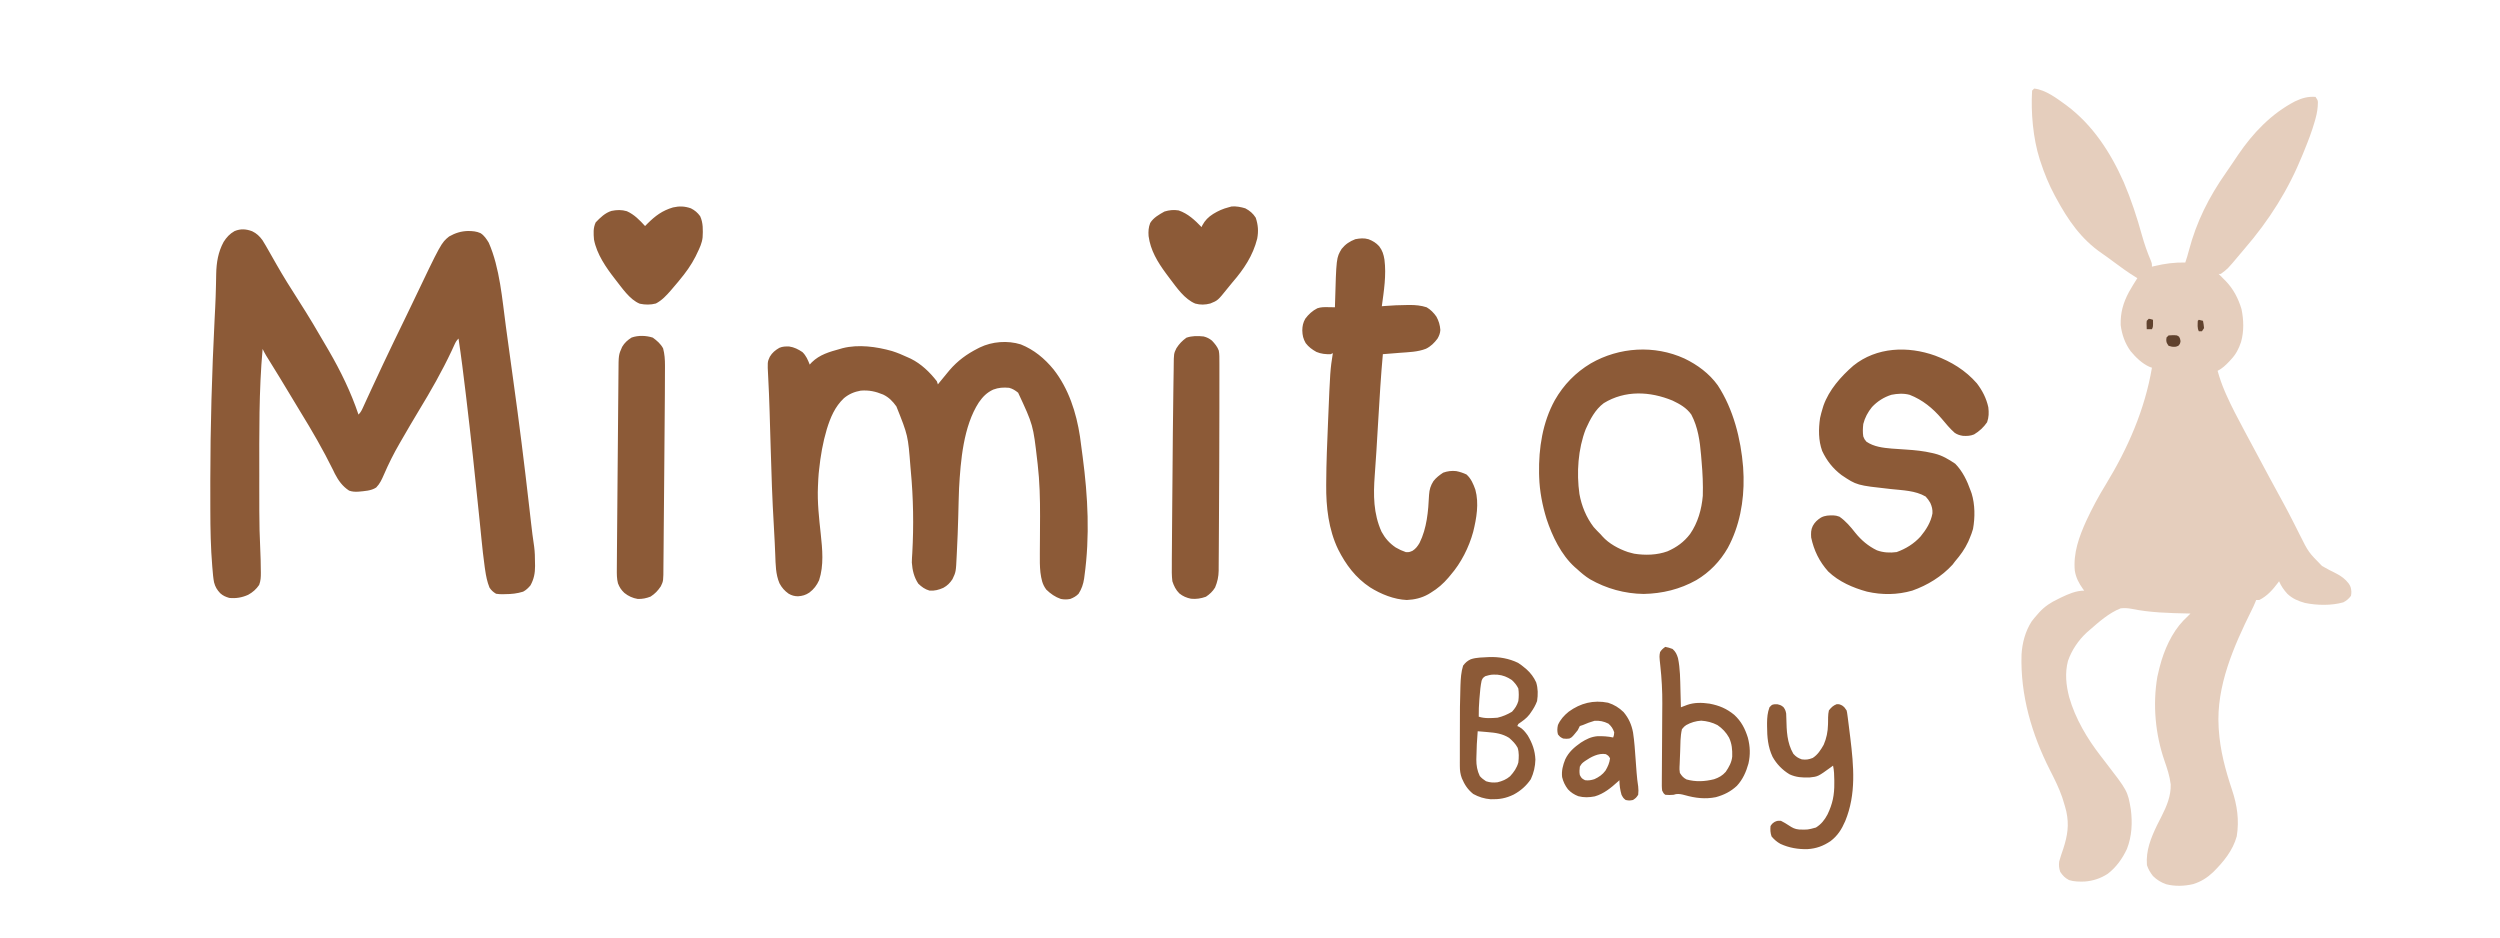
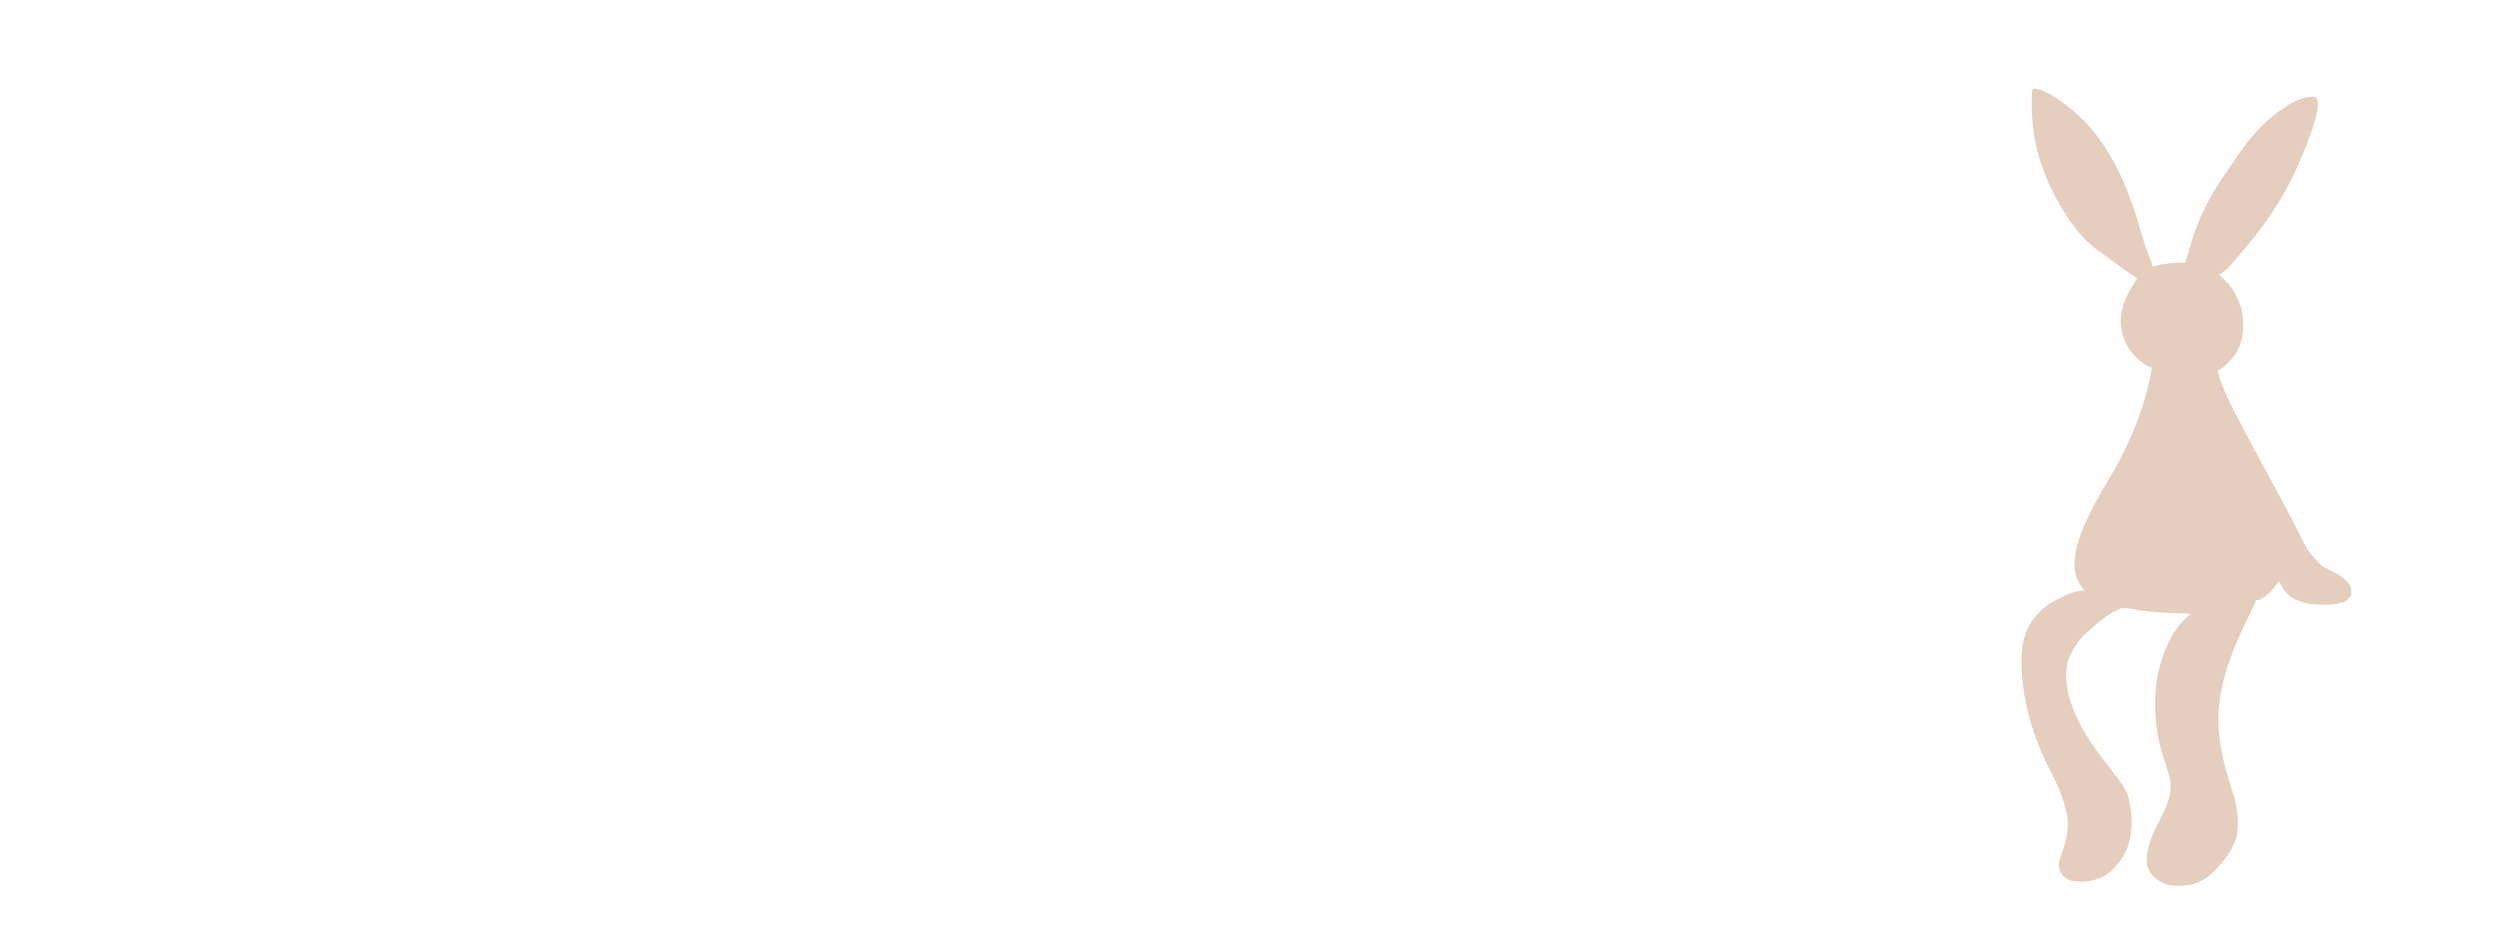
<svg xmlns="http://www.w3.org/2000/svg" version="1.0" preserveAspectRatio="xMidYMid meet" height="300" viewBox="0 0 600 225" zoomAndPan="magnify" width="800">
  <path fill-rule="nonzero" fill-opacity="1" d="M 488.203 21.25 C 491.016 21.574 493.656 23.629 495.91 25.254 C 502.266 29.984 506.531 36.582 509.711 43.75 C 511.488 47.91 512.879 52.164 514.082 56.516 C 514.652 58.559 515.348 60.551 516.18 62.5 C 516.465 63.25 516.465 63.25 516.465 64 L 517.113 63.844 C 519.621 63.254 521.895 62.961 524.469 63 C 524.801 62.066 525.07 61.129 525.32 60.172 C 527.152 53.195 530.145 47.277 534.273 41.395 C 534.754 40.707 535.227 40.012 535.695 39.316 L 536.191 38.582 C 536.504 38.117 536.816 37.652 537.129 37.184 C 540.688 31.934 545.117 27.285 550.793 24.328 C 552.5 23.531 553.844 23.129 555.73 23.25 C 556.23 24 556.23 24 556.297 24.488 C 556.289 25.871 556.102 27.109 555.73 28.438 L 555.562 29.059 C 554.867 31.52 553.945 33.883 552.98 36.25 L 552.664 37.031 C 549.188 45.617 544.617 52.852 538.57 59.848 C 538.199 60.281 537.832 60.719 537.465 61.156 C 534.609 64.57 534.609 64.57 532.973 65.75 L 532.473 65.75 L 532.973 66.234 C 533.223 66.488 533.473 66.746 533.723 67 L 534.188 67.461 C 536.016 69.363 537.203 71.656 537.957 74.172 C 538.5 76.73 538.578 79.543 537.852 82.066 C 537.316 83.68 536.637 85.016 535.473 86.25 L 534.977 86.789 C 534.129 87.672 533.328 88.445 532.223 89 C 532.691 90.668 533.238 92.27 533.926 93.859 L 534.215 94.535 C 535.566 97.602 537.148 100.547 538.723 103.5 L 539.188 104.371 C 540.121 106.121 541.059 107.867 542 109.613 C 542.48 110.512 542.961 111.406 543.441 112.305 L 544.398 114.094 C 544.477 114.242 544.555 114.387 544.637 114.539 C 545.762 116.641 546.902 118.73 548.051 120.816 C 548.82 122.219 549.559 123.633 550.281 125.062 L 550.562 125.609 C 551.02 126.508 551.473 127.41 551.922 128.312 C 554.027 132.523 554.027 132.523 557.285 135.832 C 558.395 136.496 559.551 137.062 560.703 137.645 C 561.949 138.293 562.867 138.961 563.727 140.094 C 564.168 140.785 564.242 141.086 564.328 141.953 C 564.32 142.492 564.32 142.492 564.234 143 C 563.68 143.73 563.199 144.137 562.391 144.562 C 559.562 145.371 556.047 145.301 553.184 144.703 C 551.578 144.258 550.199 143.68 548.98 142.527 C 548.121 141.59 547.477 140.668 546.977 139.5 L 546.656 139.938 C 545.414 141.59 544.102 143.062 542.227 144 L 541.477 144 L 541.262 144.547 C 540.992 145.211 540.688 145.848 540.367 146.492 C 536.109 155.094 531.875 164.672 532.473 174.5 L 532.504 175.035 C 532.824 180.117 534.086 184.762 535.691 189.578 C 536.926 193.285 537.441 196.812 536.82 200.715 C 535.871 204.152 533.641 206.832 531.168 209.305 C 529.738 210.652 528.254 211.598 526.371 212.184 C 524.266 212.68 521.988 212.762 519.887 212.219 C 518.652 211.785 517.648 211.172 516.715 210.25 C 516.07 209.43 515.586 208.617 515.262 207.625 C 514.996 204.086 516.211 201.133 517.715 198 C 518.059 197.309 518.41 196.621 518.762 195.938 C 520 193.504 521.051 191.031 520.969 188.25 C 520.742 186.285 520.129 184.465 519.484 182.605 C 517.277 176.223 516.621 169.152 517.762 162.438 C 517.891 161.781 518.047 161.148 518.215 160.5 L 518.344 159.996 C 519.348 156.086 521.211 151.844 524.031 148.914 C 524.59 148.355 525.152 147.801 525.719 147.25 L 525.152 147.238 C 520.621 147.141 516.027 147.035 511.57 146.117 C 510.695 145.949 509.848 145.898 508.961 146 C 506.129 147.113 503.727 149.273 501.457 151.25 L 500.785 151.836 C 498.793 153.695 497.215 156.035 496.316 158.609 C 495.551 161.523 495.852 164.418 496.598 167.301 C 498.074 172.473 500.926 177.273 504.211 181.5 L 505.148 182.715 C 510.637 189.824 510.637 189.824 511.391 194.207 C 511.812 197.438 511.66 200.703 510.461 203.75 C 509.387 206.055 507.891 208.152 505.859 209.711 C 504.129 210.824 502.375 211.406 500.328 211.57 C 499.043 211.602 497.801 211.609 496.566 211.219 C 495.543 210.66 495.113 210.203 494.457 209.25 C 494.164 208.371 494.09 207.66 494.207 206.75 C 494.496 205.699 494.855 204.672 495.207 203.641 C 496.211 200.516 496.613 198.004 495.922 194.754 C 495.719 193.906 495.469 193.078 495.207 192.25 L 494.93 191.355 C 494.145 189.074 493.078 186.957 491.984 184.812 C 487.617 176.207 484.859 166.824 485.168 157.09 C 485.328 154.312 486.078 151.492 487.594 149.145 C 488.023 148.566 488.473 148.031 488.953 147.5 L 489.469 146.914 C 490.805 145.48 492.195 144.586 493.957 143.75 L 494.645 143.406 C 496.371 142.578 498.266 141.75 500.207 141.75 L 499.906 141.344 C 498.922 139.961 498.25 138.684 497.957 137 C 497.555 132.703 498.973 128.84 500.707 125 C 502.109 121.984 503.66 119.082 505.406 116.25 C 510.707 107.562 514.758 98.316 516.465 88.25 L 515.918 88.059 C 514.129 87.277 512.578 85.77 511.344 84.277 C 509.984 82.395 509.254 80.301 508.961 78 C 508.887 75.023 509.562 72.68 510.949 70.078 C 511.586 68.949 512.262 67.844 512.965 66.75 L 512.527 66.492 C 510.699 65.363 508.98 64.117 507.262 62.832 C 506.344 62.148 505.426 61.469 504.48 60.824 C 499.449 57.383 496.324 52.805 493.457 47.5 L 493.156 46.949 C 491.738 44.316 490.625 41.598 489.703 38.75 L 489.52 38.195 C 487.934 33.223 487.391 26.969 487.703 21.75 Z M 488.203 21.25" fill="#e5cebd" />
-   <path fill-rule="nonzero" fill-opacity="1" d="M 60.523 55.5 C 61.594 56.016 62.293 56.684 62.988 57.637 C 63.527 58.496 64.031 59.367 64.527 60.25 C 65 61.086 65.477 61.918 65.949 62.75 L 66.336 63.43 C 68.004 66.359 69.789 69.215 71.613 72.047 C 74.031 75.805 76.301 79.633 78.531 83.5 L 78.91 84.152 C 81.746 89.039 84.238 94.141 86.035 99.5 C 86.602 98.934 86.824 98.449 87.156 97.719 L 87.531 96.898 L 87.941 96 C 88.164 95.523 88.383 95.047 88.602 94.57 L 89.066 93.562 C 89.949 91.648 90.844 89.738 91.742 87.828 C 91.867 87.562 91.867 87.562 91.992 87.293 C 93.668 83.738 95.379 80.207 97.098 76.676 C 97.723 75.391 98.344 74.102 98.961 72.809 C 105.887 58.297 105.887 58.297 107.793 56.75 C 109.258 55.922 110.68 55.469 112.359 55.438 C 113.414 55.453 114.355 55.512 115.32 55.953 C 116.215 56.512 116.754 57.363 117.301 58.25 C 119.969 64.32 120.527 71.844 121.414 78.367 C 121.543 79.328 121.676 80.289 121.809 81.254 C 122.031 82.867 122.254 84.48 122.473 86.094 C 122.711 87.844 122.953 89.59 123.195 91.34 C 124.598 101.375 125.852 111.422 126.996 121.488 L 127.074 122.164 C 127.195 123.207 127.312 124.254 127.43 125.297 C 127.652 127.285 127.902 129.262 128.203 131.234 C 128.371 132.512 128.395 133.777 128.398 135.062 L 128.414 135.816 C 128.422 137.543 128.148 138.98 127.305 140.5 C 126.77 141.125 126.281 141.613 125.551 142 C 124.102 142.449 122.77 142.59 121.254 142.594 L 120.66 142.613 C 120.105 142.613 119.598 142.598 119.051 142.5 C 118.344 142.07 117.941 141.711 117.484 141.031 C 116.914 139.633 116.645 138.238 116.43 136.754 L 116.332 136.09 C 116.008 133.801 115.766 131.504 115.535 129.203 C 115.457 128.422 115.379 127.645 115.301 126.863 C 115.188 125.738 115.07 124.617 114.957 123.496 C 114.02 114.211 113.031 104.938 111.922 95.672 L 111.766 94.359 C 111.242 89.98 110.703 85.609 110.047 81.25 C 109.527 81.77 109.336 82.141 109.035 82.801 L 108.727 83.469 L 108.391 84.203 C 106.074 89.129 103.371 93.863 100.543 98.512 C 99.09 100.902 97.691 103.328 96.289 105.75 L 95.934 106.363 C 94.508 108.816 93.262 111.309 92.137 113.914 C 91.637 115.062 91.18 116.094 90.289 117 C 89.062 117.812 87.461 117.855 86.035 118 C 85.223 118.047 84.555 118.023 83.785 117.75 C 82.203 116.723 81.227 115.348 80.363 113.691 C 80.215 113.387 80.07 113.086 79.926 112.781 C 77.555 107.973 74.883 103.359 72.074 98.797 C 71.168 97.32 70.277 95.832 69.387 94.344 C 67.883 91.824 66.348 89.324 64.801 86.832 L 64.32 86.051 L 63.891 85.363 C 63.578 84.836 63.289 84.301 63.027 83.75 C 62.121 93.848 62.227 104.047 62.23 114.172 C 62.23 115.039 62.23 115.91 62.227 116.781 C 62.227 118.176 62.23 119.57 62.234 120.969 C 62.234 121.484 62.234 122 62.234 122.52 C 62.238 125.688 62.312 128.844 62.469 132.012 C 62.543 133.555 62.582 135.094 62.59 136.641 L 62.605 137.426 C 62.609 138.52 62.582 139.348 62.199 140.379 C 61.5 141.406 60.656 142.152 59.566 142.75 C 58.094 143.414 56.633 143.664 55.023 143.5 C 54.156 143.246 53.523 142.977 52.848 142.371 C 52.09 141.555 51.66 140.863 51.375 139.77 C 51.168 138.73 51.09 137.68 51.004 136.625 L 50.945 135.965 C 50.57 131.453 50.48 126.926 50.48 122.398 L 50.477 120.91 C 50.473 119.324 50.473 117.742 50.473 116.156 L 50.473 115.332 C 50.477 102.391 50.859 89.488 51.508 76.562 L 51.602 74.711 L 51.648 73.801 C 51.727 72.152 51.789 70.508 51.824 68.859 L 51.848 67.777 C 51.863 67.094 51.875 66.41 51.887 65.727 C 51.945 63 52.355 60.488 53.664 58.066 C 54.371 56.957 55.141 56.102 56.297 55.461 C 57.773 54.859 59.043 54.949 60.523 55.5 M 244.992 82.656 C 248.164 83.926 250.703 86.039 252.855 88.664 C 256.473 93.273 258.324 99.027 259.195 104.77 C 259.355 105.926 259.508 107.09 259.656 108.25 C 259.719 108.719 259.781 109.188 259.844 109.656 C 261.109 119.238 261.586 128.645 260.266 138.266 L 260.188 138.863 C 259.984 140.207 259.594 141.352 258.859 142.5 C 258.27 143.105 257.645 143.445 256.855 143.75 C 256.07 143.906 255.395 143.898 254.605 143.75 C 253.25 143.285 252.129 142.5 251.105 141.5 C 250.129 140.195 249.934 139.008 249.703 137.41 C 249.539 135.902 249.547 134.402 249.562 132.883 L 249.566 131.863 C 249.57 130.973 249.578 130.086 249.586 129.195 C 249.598 127.613 249.605 126.031 249.609 124.449 L 249.613 123.93 C 249.625 119.754 249.523 115.574 249.043 111.422 L 248.945 110.582 C 247.957 101.988 247.957 101.988 244.352 94.25 C 243.637 93.68 243.066 93.309 242.184 93.07 C 240.789 92.953 239.684 93.016 238.367 93.504 C 236.812 94.242 235.895 95.184 234.918 96.582 C 231.215 102.289 230.543 110.586 230.176 117.172 C 230.141 117.949 230.113 118.723 230.098 119.5 L 230.07 120.402 L 229.988 123.625 L 229.973 124.188 C 229.898 126.91 229.801 129.633 229.656 132.352 C 229.637 132.715 229.617 133.082 229.602 133.445 C 229.422 137.258 229.422 137.258 228.594 139 C 227.98 139.93 227.375 140.539 226.406 141.078 C 225.324 141.559 224.285 141.836 223.094 141.75 C 221.973 141.426 221.227 140.879 220.391 140.078 C 219.355 138.512 218.973 136.863 218.84 135 C 218.848 134.238 218.898 133.48 218.949 132.719 C 219.309 126.145 219.211 119.555 218.59 113 L 218.512 112.098 C 217.926 104.52 217.926 104.52 215.137 97.547 C 214.254 96.312 213.336 95.359 211.957 94.695 C 210.125 93.941 208.574 93.598 206.586 93.75 C 205.039 94.023 203.77 94.555 202.551 95.559 C 200.367 97.625 199.312 100.18 198.434 103.004 C 197.48 106.215 196.926 109.422 196.582 112.75 L 196.48 113.688 C 196.406 114.543 196.363 115.395 196.332 116.25 L 196.309 116.742 C 196.133 120.562 196.57 124.336 196.977 128.129 C 197.367 131.805 197.762 135.68 196.582 139.258 C 196.016 140.488 195.332 141.398 194.25 142.219 C 193.34 142.824 192.582 143.035 191.5 143.109 C 190.625 143.086 190.027 142.922 189.266 142.484 C 188.289 141.789 187.645 141.051 187.078 140 C 186.145 137.816 186.152 135.488 186.062 133.156 C 186.039 132.594 186.012 132.031 185.988 131.473 C 185.969 131.059 185.949 130.645 185.934 130.23 C 185.871 128.855 185.797 127.48 185.715 126.105 C 185.34 119.883 185.137 113.66 184.961 107.434 C 184.898 105.285 184.836 103.137 184.77 100.988 C 184.75 100.254 184.727 99.52 184.707 98.781 C 184.625 95.941 184.504 93.105 184.355 90.266 C 184.176 86.891 184.176 86.891 184.75 85.625 C 185.328 84.641 186.059 84.051 187.043 83.48 C 187.84 83.137 188.535 83.137 189.395 83.156 C 190.598 83.324 191.578 83.832 192.582 84.5 C 193.48 85.379 193.879 86.348 194.332 87.5 L 194.832 86.953 C 196.738 85.09 199.074 84.445 201.582 83.75 L 202.223 83.562 C 206.043 82.598 210.355 83.195 214.09 84.25 C 215.383 84.66 216.609 85.176 217.84 85.75 L 218.578 86.082 C 221.082 87.32 223.137 89.305 224.844 91.5 L 225.094 92.25 L 225.508 91.738 C 226.113 90.988 226.727 90.242 227.344 89.5 L 227.891 88.84 C 229.82 86.59 232.035 84.973 234.66 83.641 L 235.152 83.391 C 238.129 81.949 241.824 81.672 244.992 82.656 M 328.445 57.414 C 329.477 57.816 330.25 58.273 330.996 59.094 C 331.777 60.105 332.066 61.059 332.27 62.316 C 332.742 66.059 332.141 69.789 331.637 73.5 L 332.297 73.441 C 334.105 73.289 335.906 73.219 337.719 73.203 L 338.344 73.195 C 339.738 73.191 341.059 73.316 342.395 73.75 C 343.355 74.309 344.09 75.07 344.73 75.98 C 345.297 76.996 345.605 78.035 345.684 79.195 C 345.629 79.996 345.402 80.578 345 81.27 C 344.238 82.293 343.383 83.141 342.227 83.703 C 340.25 84.477 338.094 84.512 336 84.672 C 335.602 84.703 335.199 84.738 334.801 84.77 C 333.832 84.852 332.859 84.926 331.887 85 C 331.406 90.234 331.102 95.48 330.789 100.727 C 330.68 102.57 330.57 104.414 330.457 106.254 L 330.344 108.16 C 330.227 110.133 330.094 112.105 329.938 114.078 C 329.586 118.801 329.602 123.262 331.574 127.625 C 332.434 129.207 333.477 130.379 334.965 131.391 C 335.766 131.863 336.543 132.215 337.422 132.516 C 338.184 132.535 338.184 132.535 339.016 132.188 C 339.789 131.684 340.219 131.102 340.688 130.312 C 342.453 126.766 342.797 122.652 342.973 118.75 C 343.062 117.473 343.34 116.551 344.027 115.469 C 344.699 114.609 345.457 114.043 346.363 113.438 C 347.398 113.07 348.387 112.945 349.473 113.062 C 350.371 113.234 351.129 113.492 351.961 113.875 C 353.074 114.887 353.582 116.121 354.086 117.523 C 354.992 120.816 354.363 124.418 353.559 127.664 C 352.551 131.355 350.66 135.105 348.145 138 L 347.625 138.629 C 346.363 140.105 345.055 141.242 343.395 142.25 L 342.793 142.617 C 341.152 143.531 339.516 143.906 337.641 144 C 334.562 143.871 331.418 142.594 328.824 140.969 C 325.344 138.664 323.016 135.547 321.156 131.859 C 318.855 127.09 318.238 121.664 318.289 116.422 L 318.293 115.805 C 318.312 110.992 318.527 106.184 318.727 101.375 L 318.75 100.797 C 319.246 88.844 319.246 88.844 319.883 84.75 L 319.383 85 C 318.176 85.047 317.055 84.93 315.938 84.461 C 314.91 83.883 314.078 83.289 313.363 82.344 C 312.766 81.305 312.59 80.504 312.551 79.312 C 312.57 78.223 312.738 77.422 313.281 76.473 C 314.055 75.434 315.012 74.559 316.176 73.98 C 317.051 73.695 317.793 73.703 318.711 73.719 L 319.66 73.734 L 320.383 73.75 L 320.398 73.188 C 320.715 61.863 320.715 61.863 321.996 59.73 C 322.914 58.594 323.922 57.93 325.277 57.406 C 326.402 57.203 327.328 57.09 328.445 57.414 M 404.262 86.043 C 407.375 87.539 410.215 89.633 412.25 92.457 C 416.004 98.176 417.805 105.34 418.348 112.094 C 418.375 112.645 418.402 113.199 418.426 113.75 L 418.457 114.457 C 418.586 120.312 417.48 126.328 414.672 131.5 C 412.836 134.711 410.301 137.344 407.121 139.23 C 403.191 141.434 398.969 142.453 394.477 142.547 C 389.949 142.488 385.531 141.27 381.605 139.023 C 380.434 138.305 379.414 137.426 378.406 136.5 L 377.949 136.109 C 374.676 133.152 372.527 128.656 371.172 124.543 C 370.172 121.32 369.508 117.875 369.402 114.5 L 369.375 113.598 C 369.273 107.543 370.211 101.395 373.16 96.039 C 375.281 92.336 378.117 89.414 381.793 87.211 C 388.625 83.281 397.074 82.762 404.262 86.043 M 384.91 96.75 C 382.836 98.293 381.629 100.652 380.586 102.965 C 378.723 107.762 378.348 113.477 379.062 118.551 C 379.574 121.422 380.703 124.172 382.477 126.492 C 383.02 127.105 383.578 127.68 384.16 128.25 L 384.57 128.719 C 386.133 130.473 388.469 131.727 390.68 132.484 C 391.004 132.582 391.332 132.672 391.664 132.75 L 392.211 132.887 C 394.844 133.309 397.688 133.227 400.199 132.316 C 402.434 131.332 404.137 130.098 405.621 128.16 C 407.496 125.438 408.383 122.27 408.672 119 C 408.754 116.281 408.633 113.59 408.391 110.883 C 408.344 110.324 408.297 109.77 408.254 109.211 C 407.973 105.855 407.512 102.523 405.918 99.5 C 404.77 97.875 403.18 96.984 401.406 96.137 C 395.988 93.902 390.02 93.621 384.91 96.75 M 464.426 85.348 C 468.324 86.805 471.688 88.848 474.449 92 C 475.781 93.75 476.727 95.594 477.199 97.75 C 477.348 99.039 477.336 100.117 476.902 101.344 C 476.062 102.562 475.043 103.504 473.773 104.262 C 472.875 104.633 472.062 104.656 471.098 104.602 C 470.363 104.488 469.75 104.297 469.133 103.883 C 467.961 102.859 466.988 101.645 465.992 100.465 C 463.852 97.957 461.406 95.961 458.312 94.754 C 456.863 94.367 455.398 94.461 453.938 94.75 C 452.137 95.312 450.551 96.324 449.266 97.703 C 448.285 98.922 447.57 100.23 447.188 101.75 C 447.074 102.766 447.027 103.738 447.188 104.75 C 447.465 105.43 447.465 105.43 447.938 106 C 449.727 107.227 451.898 107.477 454.02 107.66 C 455.164 107.746 456.309 107.824 457.453 107.895 C 459.594 108.031 461.664 108.242 463.758 108.73 L 464.277 108.852 C 466.168 109.32 467.66 110.223 469.258 111.297 C 471.031 113.109 472.105 115.383 472.945 117.75 L 473.191 118.422 C 474.012 121.105 474.023 124.203 473.523 126.953 C 473.297 127.738 473.023 128.504 472.695 129.25 L 472.367 130.023 C 471.539 131.812 470.473 133.262 469.195 134.75 L 468.617 135.516 C 465.996 138.379 462.586 140.465 458.941 141.75 C 455.34 142.781 451.719 142.82 448.074 141.992 C 444.703 141.07 441.316 139.605 438.77 137.156 C 436.641 134.777 435.34 132.117 434.68 129 C 434.621 127.969 434.605 127.148 435.07 126.219 C 435.566 125.312 436.156 124.789 437.012 124.227 C 438.02 123.684 438.941 123.68 440.062 123.699 C 440.684 123.75 440.684 123.75 441.465 124 C 442.992 125.059 444.137 126.426 445.277 127.875 C 446.727 129.668 448.387 131.07 450.465 132.078 C 451.98 132.633 453.605 132.719 455.191 132.5 C 457.406 131.707 459.352 130.5 460.941 128.75 C 462.285 127.121 463.41 125.324 463.789 123.219 C 463.844 122.281 463.652 121.527 463.27 120.688 C 462.938 120.102 462.621 119.672 462.16 119.172 C 459.688 117.719 456.633 117.68 453.844 117.375 C 445.625 116.473 445.625 116.473 441.965 114.016 C 439.895 112.445 438.418 110.57 437.32 108.227 C 436.406 105.691 436.43 102.969 436.816 100.328 C 436.988 99.535 437.191 98.773 437.434 98 L 437.625 97.367 C 438.973 93.559 441.809 90.371 444.805 87.758 C 450.387 83.262 457.914 83.012 464.426 85.348 M 288.871 80.75 C 289.66 80.953 290.238 81.234 290.871 81.75 C 291.543 82.469 292.184 83.215 292.512 84.156 C 292.672 85.027 292.656 85.895 292.652 86.781 L 292.656 87.406 C 292.656 88.098 292.656 88.793 292.656 89.488 L 292.656 90.984 C 292.656 92.344 292.656 93.707 292.652 95.066 L 292.652 97.625 C 292.648 102.246 292.637 106.863 292.617 111.48 C 292.605 115.723 292.586 119.965 292.555 124.207 C 292.547 125.465 292.539 126.719 292.535 127.973 C 292.527 129.457 292.52 130.941 292.508 132.426 C 292.504 132.973 292.5 133.52 292.496 134.062 C 292.496 134.812 292.488 135.562 292.48 136.309 L 292.48 136.965 C 292.457 138.418 292.184 139.656 291.621 141 C 291.047 141.945 290.336 142.605 289.418 143.219 C 288.227 143.637 287.105 143.824 285.844 143.695 C 284.793 143.484 283.879 143.102 283.047 142.422 C 282.195 141.582 281.738 140.625 281.367 139.5 C 281.199 138.141 281.215 136.797 281.238 135.43 C 281.238 135.02 281.238 134.613 281.238 134.203 C 281.242 133.086 281.254 131.973 281.266 130.855 C 281.277 129.672 281.285 128.492 281.289 127.309 C 281.301 125.012 281.32 122.719 281.344 120.422 C 281.363 118.508 281.379 116.59 281.395 114.672 C 281.418 111.34 281.445 108.004 281.477 104.672 L 281.484 103.871 C 281.512 100.688 281.551 97.5 281.598 94.312 C 281.609 93.453 281.621 92.59 281.633 91.727 C 281.645 90.754 281.66 89.777 281.68 88.805 C 281.684 88.457 281.691 88.105 281.691 87.758 C 281.719 84.863 281.719 84.863 282.34 83.574 C 283.023 82.508 283.723 81.789 284.742 81.047 C 286.117 80.582 287.434 80.598 288.871 80.75 M 156.676 81.031 C 157.68 81.766 158.547 82.504 159.145 83.609 C 159.508 84.969 159.598 86.312 159.594 87.715 L 159.594 88.207 C 159.594 88.746 159.59 89.285 159.586 89.824 L 159.582 90.988 C 159.578 92.242 159.574 93.496 159.566 94.75 L 159.562 95.375 C 159.531 101.207 159.48 107.039 159.422 112.867 C 159.398 115.484 159.375 118.098 159.355 120.711 C 159.34 123.016 159.32 125.324 159.293 127.629 C 159.281 128.84 159.273 130.055 159.266 131.27 C 159.258 132.402 159.246 133.539 159.234 134.672 C 159.227 135.086 159.227 135.5 159.223 135.918 C 159.215 139.43 159.215 139.43 158.594 140.719 C 157.883 141.773 157.203 142.504 156.129 143.188 C 155.09 143.586 154.176 143.777 153.062 143.75 C 151.82 143.535 150.828 143.082 149.844 142.297 C 149.113 141.613 148.672 140.945 148.312 140 C 148.016 138.871 148.031 137.762 148.039 136.602 L 148.043 135.895 C 148.047 135.012 148.055 134.133 148.062 133.25 L 148.07 132.137 C 148.109 126.172 148.164 120.203 148.219 114.238 C 148.246 111.414 148.27 108.59 148.293 105.77 C 148.309 103.289 148.332 100.812 148.355 98.336 C 148.371 97.027 148.383 95.719 148.391 94.414 C 148.398 93.188 148.41 91.961 148.422 90.734 C 148.43 90.285 148.434 89.84 148.434 89.391 C 148.453 85.188 148.453 85.188 149.312 83.25 C 149.895 82.262 150.613 81.625 151.578 81.016 C 153.164 80.445 155.094 80.516 156.676 81.031 M 165.82 50 C 166.773 50.484 167.406 51.027 168.039 51.891 C 168.777 53.492 168.719 55.254 168.625 56.984 C 168.48 58.344 167.914 59.535 167.32 60.75 L 166.934 61.559 C 165.879 63.648 164.555 65.461 163.066 67.25 L 162.668 67.734 C 162.246 68.238 161.82 68.738 161.395 69.234 L 161 69.699 C 159.945 70.914 158.852 72.094 157.414 72.84 C 156.141 73.184 154.836 73.164 153.547 72.891 C 151.105 71.914 149.223 69.004 147.625 67 C 145.465 64.234 143.223 61 142.559 57.5 C 142.438 56.031 142.336 54.73 142.965 53.375 C 144.035 52.25 145.25 51.066 146.777 50.613 C 148.02 50.355 149.219 50.32 150.445 50.691 C 152.242 51.5 153.5 52.812 154.816 54.25 L 155.379 53.68 C 157.277 51.797 158.938 50.547 161.52 49.781 C 163.055 49.43 164.332 49.484 165.82 50 M 298.875 50 C 299.961 50.582 300.715 51.211 301.375 52.25 C 301.949 53.969 302.066 55.492 301.73 57.273 C 300.707 61.352 298.512 64.625 295.785 67.766 C 295.379 68.25 294.977 68.738 294.586 69.234 C 292.273 72.113 292.273 72.113 290.48 72.84 C 289.223 73.168 288.113 73.203 286.855 72.859 C 284.266 71.773 282.441 69.07 280.785 66.895 C 280.562 66.598 280.34 66.301 280.117 66 L 279.801 65.574 C 277.793 62.844 276.113 60.062 275.66 56.656 C 275.582 55.527 275.633 54.578 276.047 53.52 C 276.848 52.219 278.176 51.5 279.477 50.766 C 280.652 50.414 281.652 50.309 282.867 50.5 C 285.109 51.262 286.762 52.824 288.371 54.5 L 288.559 54.078 C 289.211 52.871 290.012 52.074 291.168 51.344 C 292.367 50.609 293.512 50.094 294.871 49.75 L 295.609 49.547 C 296.75 49.477 297.781 49.672 298.875 50 M 357.371 157.699 C 359.746 157.605 362.199 158.039 364.344 159.09 C 364.895 159.438 365.41 159.824 365.902 160.25 L 366.383 160.648 C 367.375 161.547 368.121 162.543 368.68 163.766 C 369.137 165.262 369.133 166.711 368.902 168.25 C 368.527 169.27 368.031 170.117 367.402 171 L 367.086 171.457 C 366.34 172.441 365.406 173.055 364.402 173.75 L 364.152 174.25 L 364.605 174.453 C 365.512 174.945 366.059 175.672 366.652 176.5 C 367.762 178.363 368.398 180.129 368.496 182.297 C 368.453 183.969 368.102 185.48 367.402 187 C 366.316 188.605 364.969 189.781 363.266 190.703 C 361.398 191.602 359.852 191.871 357.758 191.82 C 356.203 191.691 354.934 191.293 353.57 190.547 C 352.223 189.449 351.52 188.359 350.844 186.785 C 350.473 185.785 350.363 184.926 350.363 183.859 L 350.359 183.008 L 350.363 182.086 L 350.363 181.129 C 350.359 180.277 350.363 179.426 350.363 178.574 L 350.367 176.996 C 350.375 169.191 350.375 169.191 350.488 165.328 L 350.512 164.449 C 350.57 162.867 350.668 161.27 351.145 159.75 C 351.715 159.016 352.141 158.621 352.977 158.227 C 354.387 157.746 355.895 157.801 357.371 157.699 M 356.465 162.285 C 355.863 162.715 355.863 162.715 355.586 163.367 C 355.32 164.605 355.215 165.836 355.117 167.094 L 355.051 167.852 C 354.938 169.242 354.875 170.609 354.898 172 C 356.336 172.48 357.902 172.359 359.398 172.25 C 360.676 171.953 361.762 171.48 362.887 170.812 C 363.613 170.02 364.09 169.285 364.402 168.25 C 364.535 167.227 364.543 166.27 364.402 165.25 C 363.977 164.367 363.535 163.879 362.84 163.203 C 361.715 162.461 360.73 162.055 359.398 161.926 C 357.895 161.883 357.895 161.883 356.465 162.285 M 354.648 175.5 C 354.473 177.57 354.363 179.641 354.336 181.719 L 354.32 182.301 C 354.312 183.703 354.531 184.977 355.148 186.25 C 355.617 186.789 356.043 187.098 356.648 187.5 C 357.594 187.812 358.422 187.863 359.398 187.75 C 360.547 187.469 361.523 187.074 362.422 186.301 C 363.34 185.301 364.027 184.316 364.402 183 C 364.531 181.805 364.598 180.629 364.238 179.469 C 363.742 178.512 362.992 177.793 362.195 177.09 C 360.562 176.066 358.902 175.852 357.023 175.703 L 356.328 175.641 C 355.77 175.59 355.207 175.543 354.648 175.5 M 399.668 155.25 C 400.48 155.422 400.48 155.422 401.418 155.75 C 402.168 156.441 402.406 156.961 402.715 157.938 C 403.25 160.473 403.242 163.059 403.309 165.641 L 403.34 166.836 C 403.367 167.809 403.395 168.777 403.418 169.75 L 403.832 169.59 L 404.375 169.387 L 404.91 169.18 C 406.641 168.566 408.488 168.613 410.281 168.875 C 412.637 169.324 414.367 170.055 416.219 171.562 C 417.914 173.125 418.793 174.844 419.484 177.027 C 420.039 179.141 420.113 181.117 419.629 183.25 C 419.082 185.234 418.266 187.078 416.852 188.602 C 415.363 189.984 413.754 190.785 411.797 191.324 C 409.203 191.84 406.859 191.535 404.348 190.832 C 403.602 190.629 403.008 190.488 402.234 190.59 L 401.668 190.75 C 400.961 190.828 400.391 190.809 399.668 190.75 C 399.234 190.391 399.234 190.391 398.918 189.75 C 398.812 188.965 398.828 188.191 398.84 187.402 L 398.84 186.68 C 398.844 186.164 398.848 185.645 398.852 185.129 C 398.859 184.305 398.863 183.48 398.867 182.656 C 398.871 181.199 398.883 179.738 398.895 178.281 C 398.91 175.965 398.926 173.645 398.934 171.324 C 398.938 170.523 398.945 169.723 398.953 168.918 C 398.973 165.863 398.812 162.812 398.473 159.777 C 398.227 157.457 398.227 157.457 398.418 156.5 C 398.785 155.922 399.102 155.656 399.668 155.25 M 404.684 174.023 C 404.215 174.355 404.215 174.355 403.668 175 C 403.258 176.746 403.297 178.598 403.238 180.391 C 403.223 180.805 403.207 181.223 403.188 181.641 C 403.156 182.25 403.137 182.855 403.117 183.461 L 403.086 184.023 C 403.062 184.625 403.062 184.625 403.168 185.5 C 403.648 186.254 403.977 186.648 404.762 187.066 C 406.977 187.688 409.164 187.566 411.379 187.016 C 412.527 186.629 413.367 186.156 414.172 185.25 C 414.945 184.109 415.613 182.945 415.734 181.555 C 415.77 179.895 415.672 178.551 414.973 177.035 C 414.277 175.789 413.375 174.828 412.195 174.023 C 410.996 173.395 409.637 173.043 408.289 172.961 C 407.004 173.039 405.801 173.395 404.684 174.023 M 426.551 169.016 C 427.43 169.25 427.43 169.25 428.023 169.703 C 428.441 170.266 428.551 170.57 428.68 171.25 C 428.703 171.645 428.719 172.039 428.723 172.438 C 428.793 175.426 428.859 178.238 430.398 180.906 C 431.035 181.617 431.527 181.93 432.43 182.25 C 433.469 182.383 434.078 182.289 435.055 181.906 C 436.258 181.141 436.992 179.965 437.684 178.75 C 438.363 177.195 438.68 175.609 438.719 173.914 L 438.734 173.328 C 438.742 172.93 438.746 172.535 438.746 172.137 C 438.766 171.566 438.801 171.055 438.934 170.5 C 439.523 169.758 439.93 169.352 440.809 169 C 441.434 169 441.434 169 442.105 169.312 C 442.684 169.75 442.684 169.75 443.184 170.5 C 443.301 171.004 443.301 171.004 443.379 171.594 L 443.469 172.266 L 443.562 172.996 L 443.66 173.758 C 443.766 174.578 443.867 175.398 443.965 176.219 L 444.07 177.059 C 444.891 183.859 445.523 190.594 442.848 197.074 C 441.992 199.039 441.047 200.562 439.324 201.875 C 437.59 203.035 435.934 203.648 433.84 203.789 C 431.59 203.863 429.355 203.48 427.305 202.531 C 426.453 202.062 425.805 201.492 425.176 200.75 C 424.879 199.852 424.844 199.191 424.926 198.25 C 425.332 197.656 425.332 197.656 425.926 197.25 C 426.582 196.969 426.582 196.969 427.43 197 C 428.098 197.328 428.711 197.703 429.336 198.113 C 430.207 198.68 430.727 198.98 431.777 199.082 C 433.848 199.145 433.848 199.145 435.82 198.609 C 437.098 197.809 437.883 196.809 438.59 195.492 C 439.828 192.934 440.266 190.777 440.23 187.953 L 440.23 187.227 C 440.223 186.039 440.18 184.914 439.934 183.75 L 439.465 184.098 C 436.316 186.379 436.316 186.379 434.293 186.594 C 432.578 186.648 431.051 186.57 429.484 185.832 C 427.766 184.797 426.387 183.375 425.41 181.625 C 424.293 179.227 424.109 176.887 424.098 174.281 L 424.094 173.531 C 424.109 172.18 424.203 171.023 424.676 169.75 C 425.301 169.012 425.578 168.996 426.551 169.016 M 385.938 168.652 C 387.398 169.121 388.559 169.836 389.66 170.902 C 390.883 172.355 391.586 173.934 391.93 175.797 C 392.262 177.961 392.398 180.145 392.555 182.328 C 392.602 182.969 392.648 183.605 392.695 184.246 C 392.727 184.641 392.754 185.035 392.785 185.43 C 392.867 186.539 392.992 187.648 393.164 188.75 C 393.254 189.477 393.238 189.996 393.164 190.75 C 392.648 191.5 392.648 191.5 391.914 192 C 391.023 192.156 391.023 192.156 390.164 192 C 389.586 191.531 389.586 191.531 389.164 190.75 C 388.828 189.574 388.66 188.469 388.66 187.25 L 388.305 187.578 C 386.645 189.074 384.938 190.496 382.754 191.129 C 381.406 191.398 380.121 191.438 378.785 191.086 C 377.789 190.695 377.043 190.219 376.312 189.438 C 375.617 188.531 375.172 187.609 374.906 186.5 C 374.738 184.98 375.094 183.648 375.656 182.25 C 376.508 180.469 377.789 179.363 379.387 178.238 C 380.703 177.402 381.863 176.816 383.43 176.684 C 384.695 176.664 385.922 176.723 387.16 177 C 387.359 176.445 387.359 176.445 387.41 175.75 C 387.09 174.824 386.746 174.328 386.02 173.672 C 384.883 173.113 383.926 172.914 382.66 173 C 381.707 173.258 380.816 173.609 379.91 174 L 379.156 174.25 C 378.98 174.578 378.812 174.91 378.656 175.25 C 378.418 175.566 378.168 175.871 377.906 176.172 C 377.777 176.32 377.648 176.473 377.516 176.629 C 377.156 177 377.156 177 376.656 177.25 C 375.953 177.328 375.953 177.328 375.156 177.25 C 374.438 176.891 374.438 176.891 373.906 176.25 C 373.695 175.457 373.73 174.797 373.906 174 C 374.496 172.672 375.379 171.707 376.5 170.797 C 379.348 168.734 382.43 167.957 385.938 168.652 M 380.41 182.641 C 379.633 183.211 379.633 183.211 379.156 184 C 379.074 184.754 379.023 185.27 379.156 186 C 379.594 186.812 379.594 186.812 380.41 187.25 C 381.223 187.367 381.879 187.246 382.66 187 C 383.746 186.5 384.605 185.91 385.32 184.941 C 385.879 183.984 386.281 183.109 386.41 182 C 386.047 181.387 386.047 181.387 385.41 181 C 383.668 180.668 381.812 181.672 380.41 182.641" fill="#8c5a37" />
-   <path fill-rule="nonzero" fill-opacity="1" d="M 520.469 80.5 C 521.184 80.445 521.766 80.41 522.469 80.5 L 522.969 80.797 C 523.219 81.25 523.219 81.25 523.328 81.875 C 523.219 82.5 523.219 82.5 522.828 82.969 C 522.219 83.25 522.219 83.25 521.312 83.219 L 520.469 83 C 519.965 82.25 519.965 82.25 519.902 81.609 L 519.965 81 Z M 527.719 76.75 C 528.234 76.859 528.234 76.859 528.719 77 C 528.875 77.828 528.875 77.828 528.969 78.75 L 528.469 79.5 L 527.719 79.5 C 527.312 78.688 527.441 77.902 527.469 77 Z M 515.715 76.5 C 516.246 76.594 516.246 76.594 516.715 76.75 C 516.746 78.438 516.746 78.438 516.465 79 L 515.215 79 C 515.164 77.488 515.164 77.488 515.215 77 Z M 515.715 76.5" fill="#60422e" />
</svg>